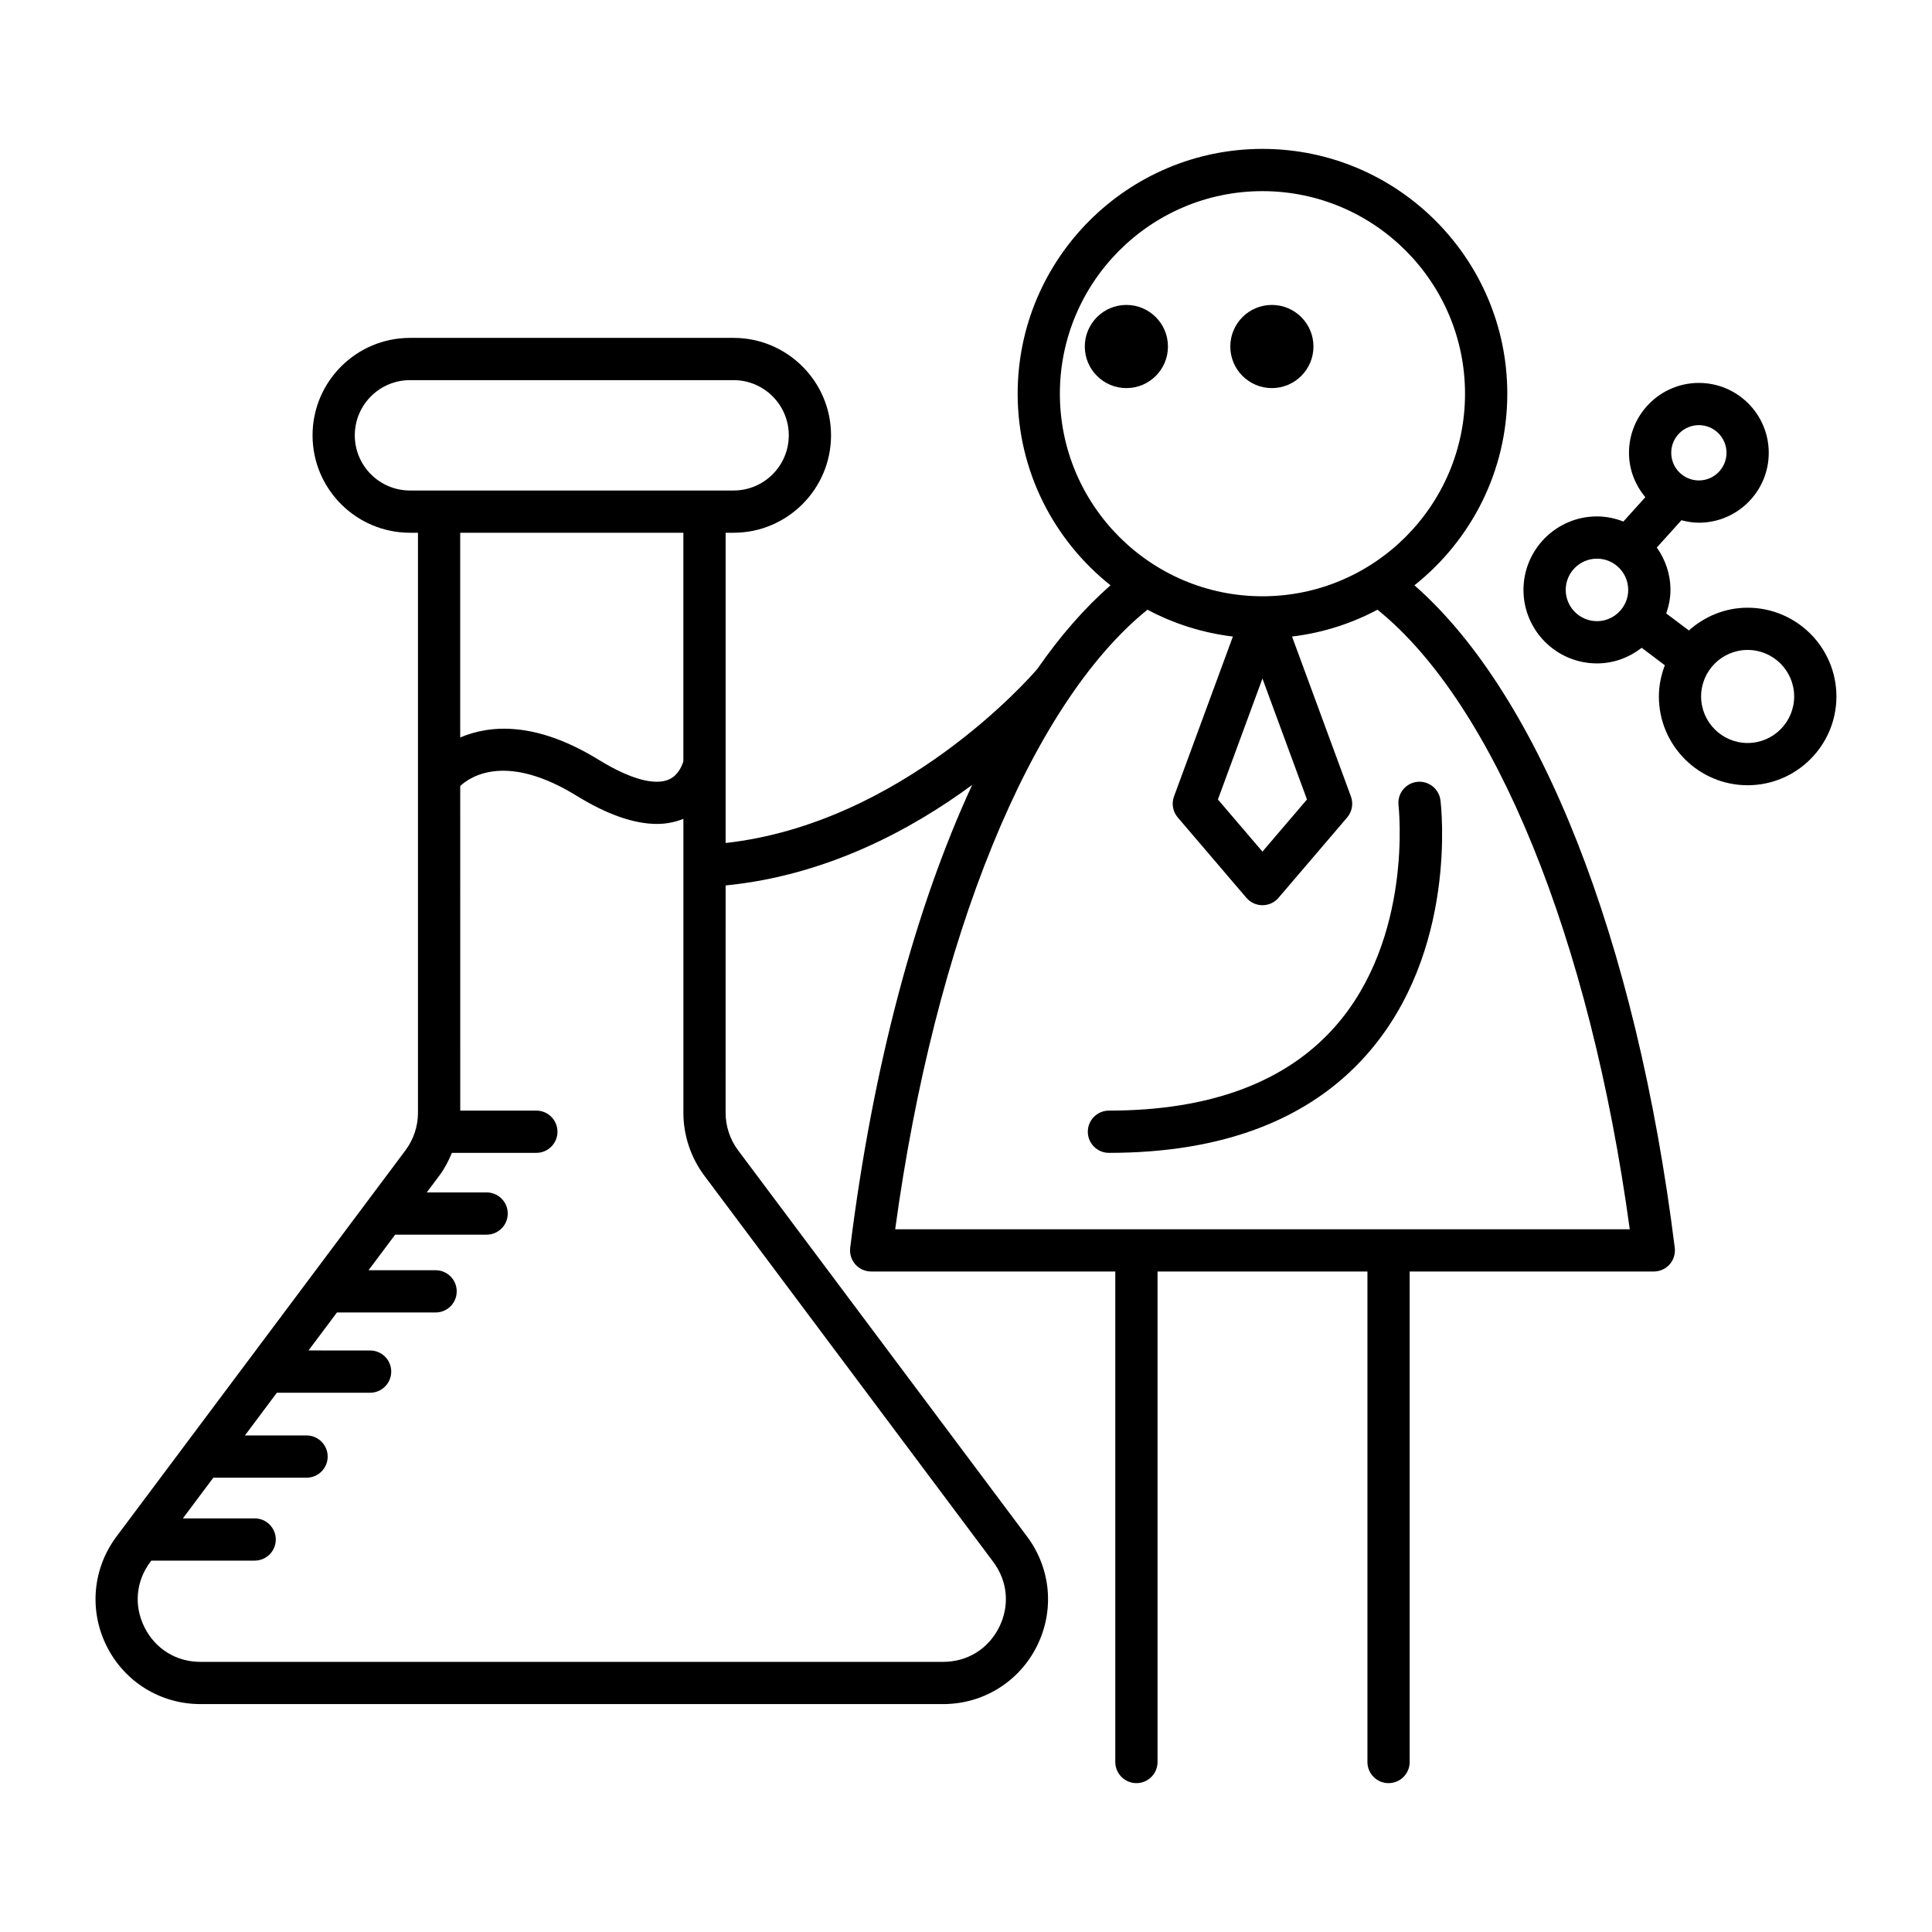
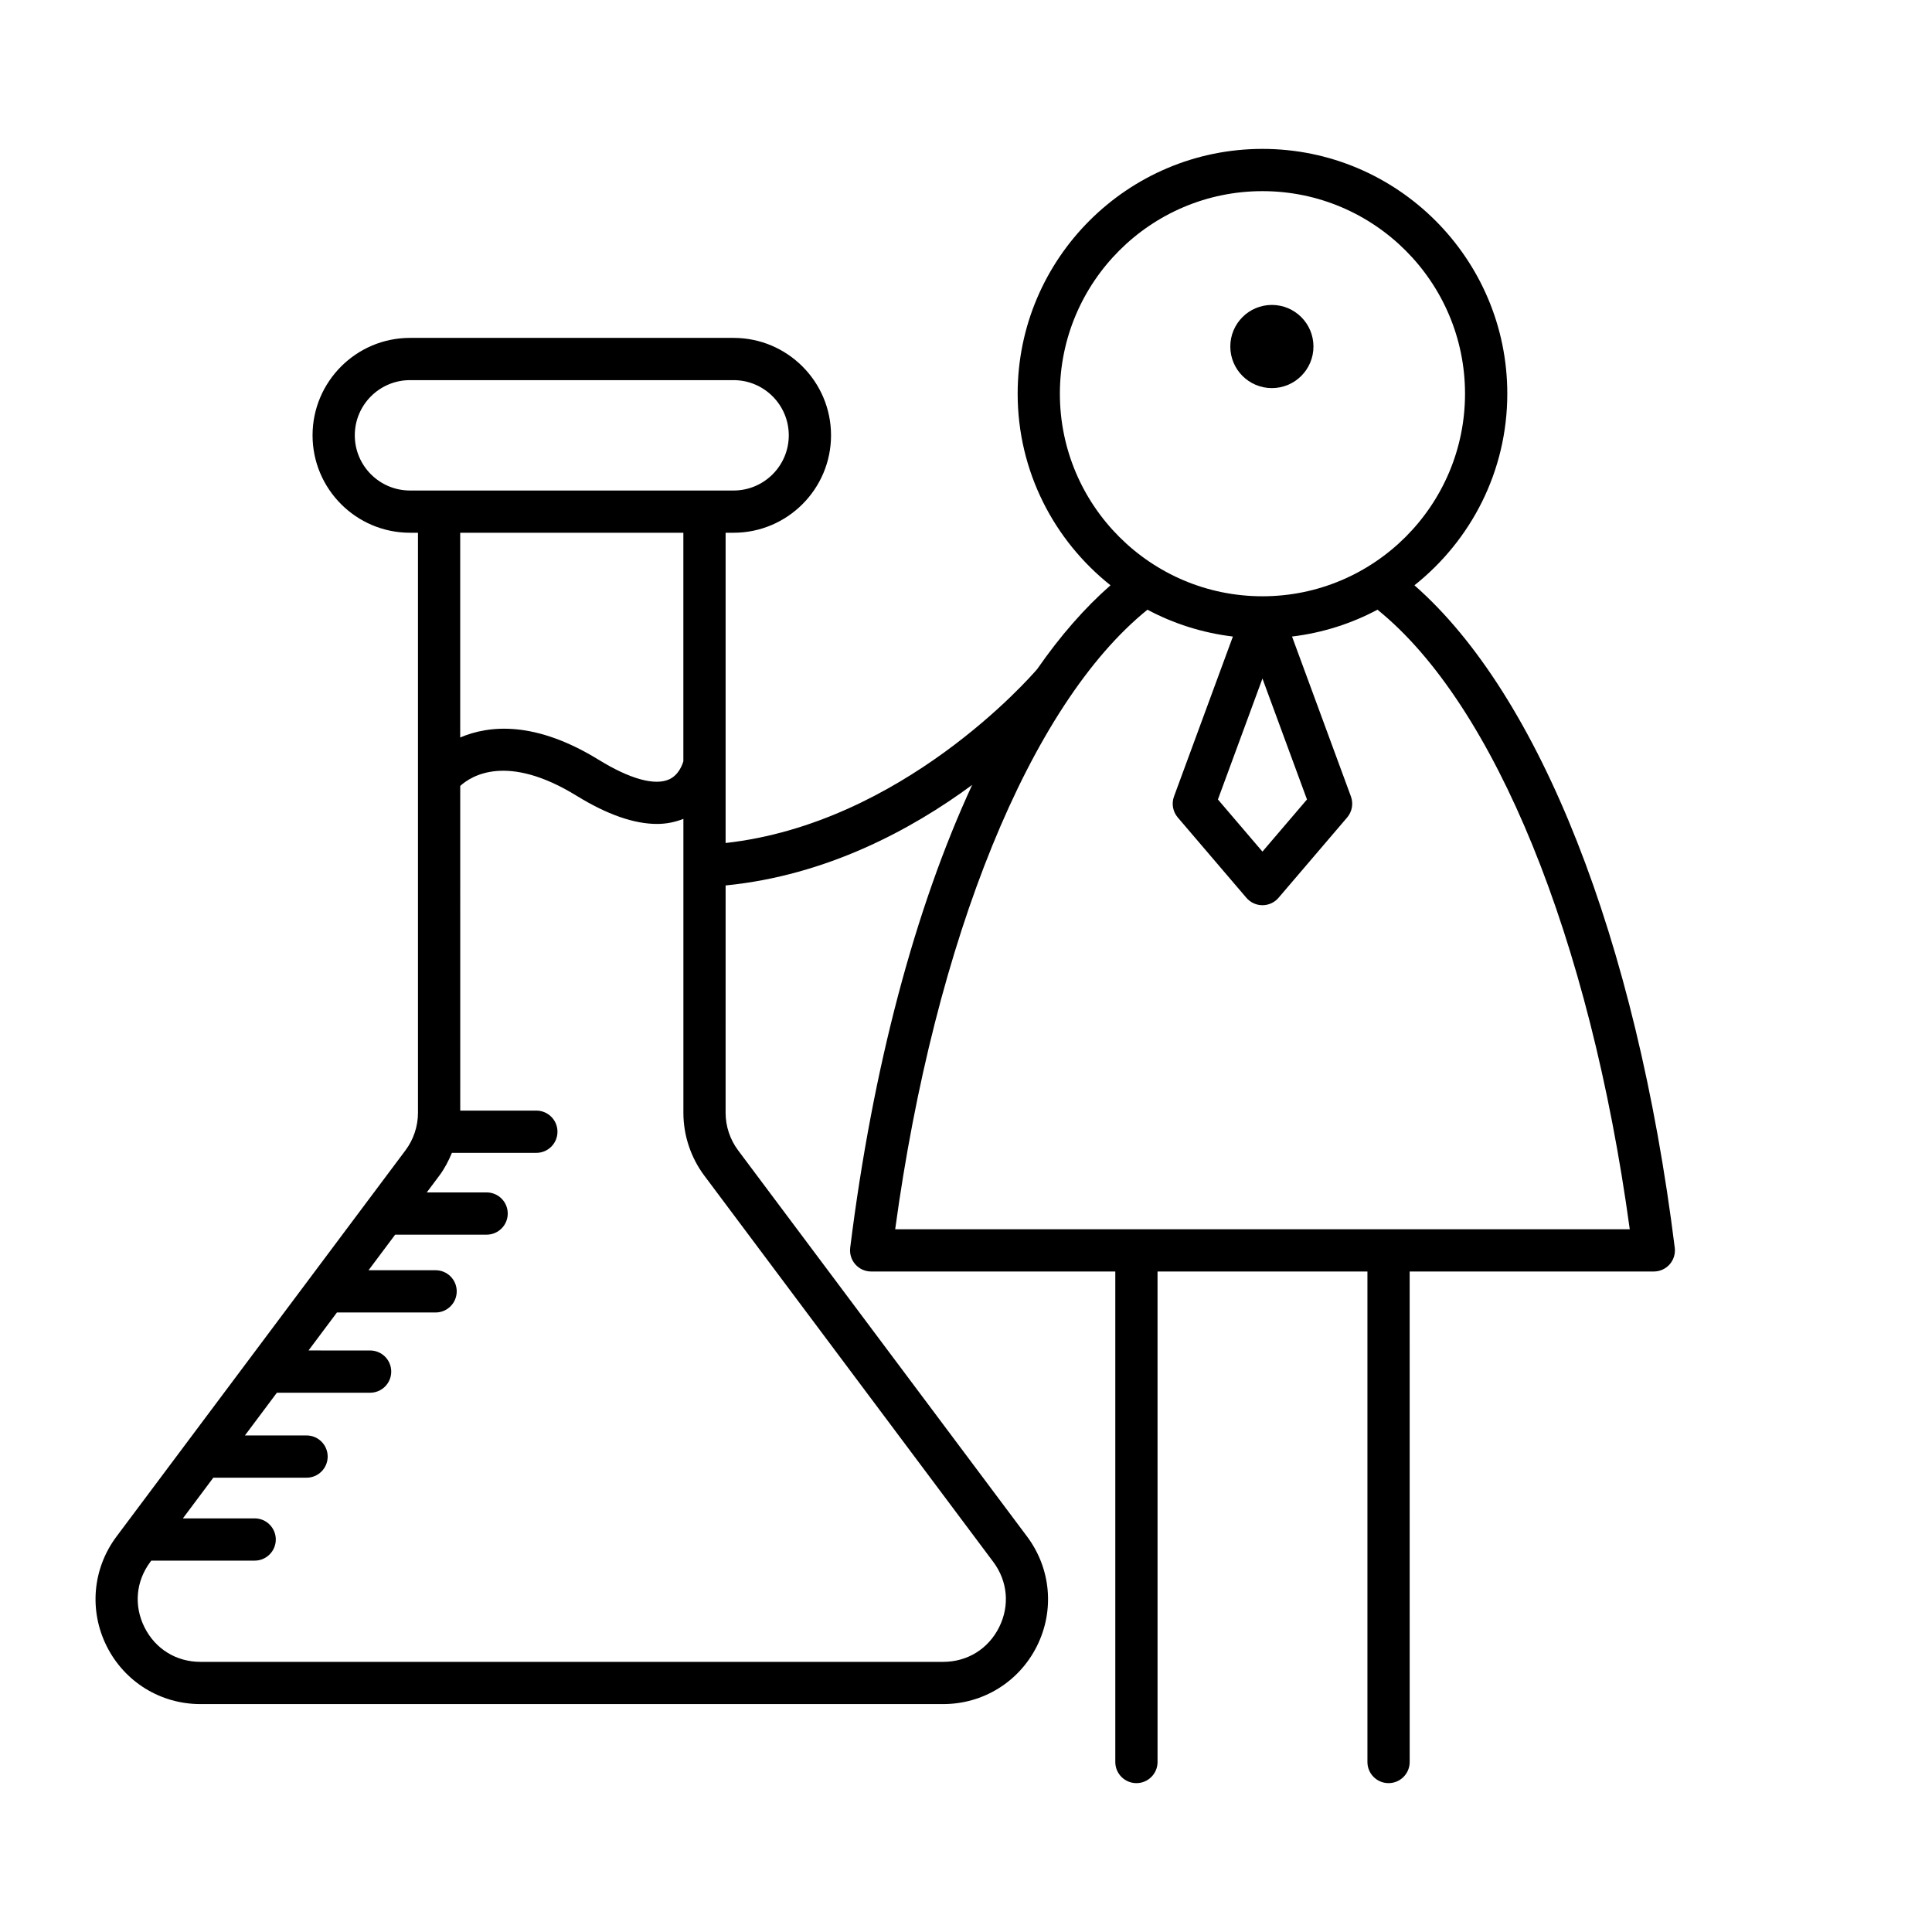
<svg xmlns="http://www.w3.org/2000/svg" fill="#000000" width="800px" height="800px" version="1.1" viewBox="144 144 512 512">
  <g>
    <path d="m518.84 299.11c14.965-11.895 24.609-30.215 24.609-50.773 0-35.773-29.105-64.879-64.879-64.879-35.773 0-64.879 29.105-64.879 64.879 0 20.559 9.641 38.879 24.605 50.77-6.812 5.969-13.312 13.391-19.414 22.191-2.078 2.434-35.844 40.902-82.586 46.105v-82.219h2.117c14.234 0 25.82-11.582 25.82-25.82s-11.582-25.82-25.82-25.82h-85.762c-14.234 0-25.82 11.582-25.82 25.82s11.582 25.82 25.82 25.82h2.117v153.73c0 3.555-1.176 7.082-3.309 9.93l-76.582 102.35c-6.336 8.469-7.332 19.609-2.598 29.07 4.738 9.461 14.258 15.336 24.836 15.336h196.83c10.578 0 20.094-5.875 24.836-15.336 4.734-9.461 3.738-20.598-2.598-29.07l-76.582-102.35c-2.133-2.848-3.309-6.375-3.309-9.93l0.004-60.262c26.773-2.637 49.32-14.82 65.336-26.641-15.027 32.496-26.332 74.602-32.32 122.66-0.195 1.59 0.297 3.191 1.355 4.398 1.066 1.203 2.59 1.891 4.199 1.891h64.699v129.99c0 3.09 2.504 5.598 5.598 5.598s5.598-2.508 5.598-5.598l-0.004-129.99h55.625v129.99c0 3.09 2.504 5.598 5.598 5.598s5.598-2.508 5.598-5.598l-0.004-129.99h64.699c1.605 0 3.133-0.688 4.199-1.891 1.059-1.207 1.551-2.809 1.355-4.398-10.203-81.816-35.762-146.45-68.992-175.56zm-111.62 258.8c3.836 5.129 4.418 11.617 1.547 17.348-2.871 5.731-8.406 9.152-14.82 9.152h-196.83c-6.414 0-11.949-3.422-14.82-9.152-2.871-5.731-2.289-12.219 1.547-17.348l0.246-0.328h27.398c3.094 0 5.598-2.508 5.598-5.598 0-3.09-2.504-5.598-5.598-5.598h-19.023l8.066-10.781h24.707c3.094 0 5.598-2.508 5.598-5.598s-2.504-5.598-5.598-5.598h-16.332l8.469-11.32h24.707c3.094 0 5.598-2.508 5.598-5.598s-2.504-5.598-5.598-5.598l-16.324-0.004 7.531-10.066h26.148c3.094 0 5.598-2.508 5.598-5.598s-2.504-5.598-5.598-5.598h-17.77l7.051-9.426h24.238c3.094 0 5.598-2.508 5.598-5.598s-2.504-5.598-5.598-5.598h-15.859l3.332-4.453c1.383-1.852 2.445-3.902 3.328-6.031h22.379c3.094 0 5.598-2.508 5.598-5.598 0-3.09-2.504-5.598-5.598-5.598h-20.168l-0.004-86.043c2.973-2.715 12.473-8.695 30.859 2.621 8.07 4.965 15.191 7.453 21.293 7.453 2.516 0 4.824-0.492 6.988-1.344v77.902c0 5.957 1.969 11.867 5.539 16.637zm-141.26-218.47v-54.25h59.137v60.551c-0.254 0.891-1.23 3.656-3.781 4.805-3.805 1.715-10.418-0.121-18.625-5.176-16.836-10.363-29-9.23-36.73-5.93zm-13.312-65.449c-8.062 0-14.625-6.559-14.625-14.625s6.559-14.625 14.625-14.625h85.762c8.062 0 14.625 6.559 14.625 14.625s-6.559 14.625-14.625 14.625zm172.23-25.652c0-29.602 24.082-53.684 53.684-53.684 29.602 0 53.684 24.082 53.684 53.684 0 29.598-24.082 53.68-53.684 53.68-29.602 0.004-53.684-24.078-53.684-53.68zm65.484 107.53-11.801 13.816-11.801-13.816 11.801-32.047zm-109.13 113.9c10.527-77.172 35.797-139.12 66.855-164.19 6.898 3.688 14.543 6.133 22.641 7.113l-15.605 42.375c-0.699 1.902-0.316 4.031 0.996 5.57l18.188 21.293c1.066 1.246 2.617 1.961 4.258 1.961s3.191-0.715 4.258-1.961l18.188-21.293c1.312-1.539 1.695-3.668 0.996-5.57l-15.605-42.375c8.098-0.98 15.742-3.43 22.645-7.117 31.051 25.066 56.324 87.012 66.855 164.19z" />
-     <path d="m453.52 235.83c0 6.086-4.93 11.02-11.016 11.02-6.086 0-11.02-4.934-11.02-11.02s4.934-11.02 11.02-11.02c6.086 0 11.016 4.934 11.016 11.02" />
    <path d="m492.08 235.83c0 6.086-4.934 11.02-11.02 11.02-6.086 0-11.016-4.934-11.016-11.02s4.93-11.02 11.016-11.02c6.086 0 11.02 4.934 11.02 11.02" />
-     <path d="m607.14 305.05c-5.996 0-11.414 2.324-15.574 6.031l-5.992-4.512c0.672-1.969 1.117-4.043 1.117-6.234 0-4.191-1.359-8.051-3.621-11.234l6.523-7.234c1.488 0.387 3.019 0.656 4.625 0.656 10.211 0 18.52-8.309 18.52-18.523s-8.309-18.523-18.52-18.523c-10.211 0-18.52 8.309-18.52 18.523 0 4.488 1.668 8.551 4.332 11.762l-5.816 6.449c-2.18-0.844-4.527-1.355-7-1.355-10.742 0-19.477 8.738-19.477 19.477 0 10.738 8.734 19.477 19.477 19.477 4.481 0 8.559-1.582 11.852-4.133l6.133 4.621c-0.977 2.582-1.578 5.352-1.578 8.273 0 12.973 10.551 23.527 23.523 23.527 12.973 0 23.527-10.555 23.527-23.527-0.004-12.969-10.559-23.52-23.531-23.52zm-12.922-48.383c4.039 0 7.324 3.289 7.324 7.328s-3.285 7.328-7.324 7.328c-4.039 0-7.324-3.289-7.324-7.328-0.004-4.039 3.281-7.328 7.324-7.328zm-20.117 48.242c-0.004 0.004-0.012 0.008-0.016 0.012-0.012 0.016-0.012 0.035-0.023 0.051-1.492 2.195-4.008 3.641-6.852 3.641-4.566 0-8.281-3.715-8.281-8.281 0-4.566 3.719-8.281 8.281-8.281 4.566 0 8.281 3.715 8.281 8.281 0 1.691-0.512 3.266-1.391 4.578zm33.039 35.992c-6.797 0-12.328-5.531-12.328-12.332 0-6.797 5.531-12.328 12.328-12.328 6.801 0 12.332 5.531 12.332 12.328 0 6.801-5.531 12.332-12.332 12.332z" />
-     <path d="m497.73 416.15c-13.043 14.711-33.176 22.172-59.848 22.172-3.094 0-5.598 2.508-5.598 5.598 0 3.09 2.504 5.598 5.598 5.598 30.062 0 53.039-8.754 68.297-26.02 24.195-27.371 19.758-65.809 19.555-67.43-0.379-3.062-3.207-5.242-6.231-4.863-3.066 0.375-5.246 3.164-4.875 6.231 0.031 0.348 3.961 35.184-16.898 58.715z" />
  </g>
</svg>